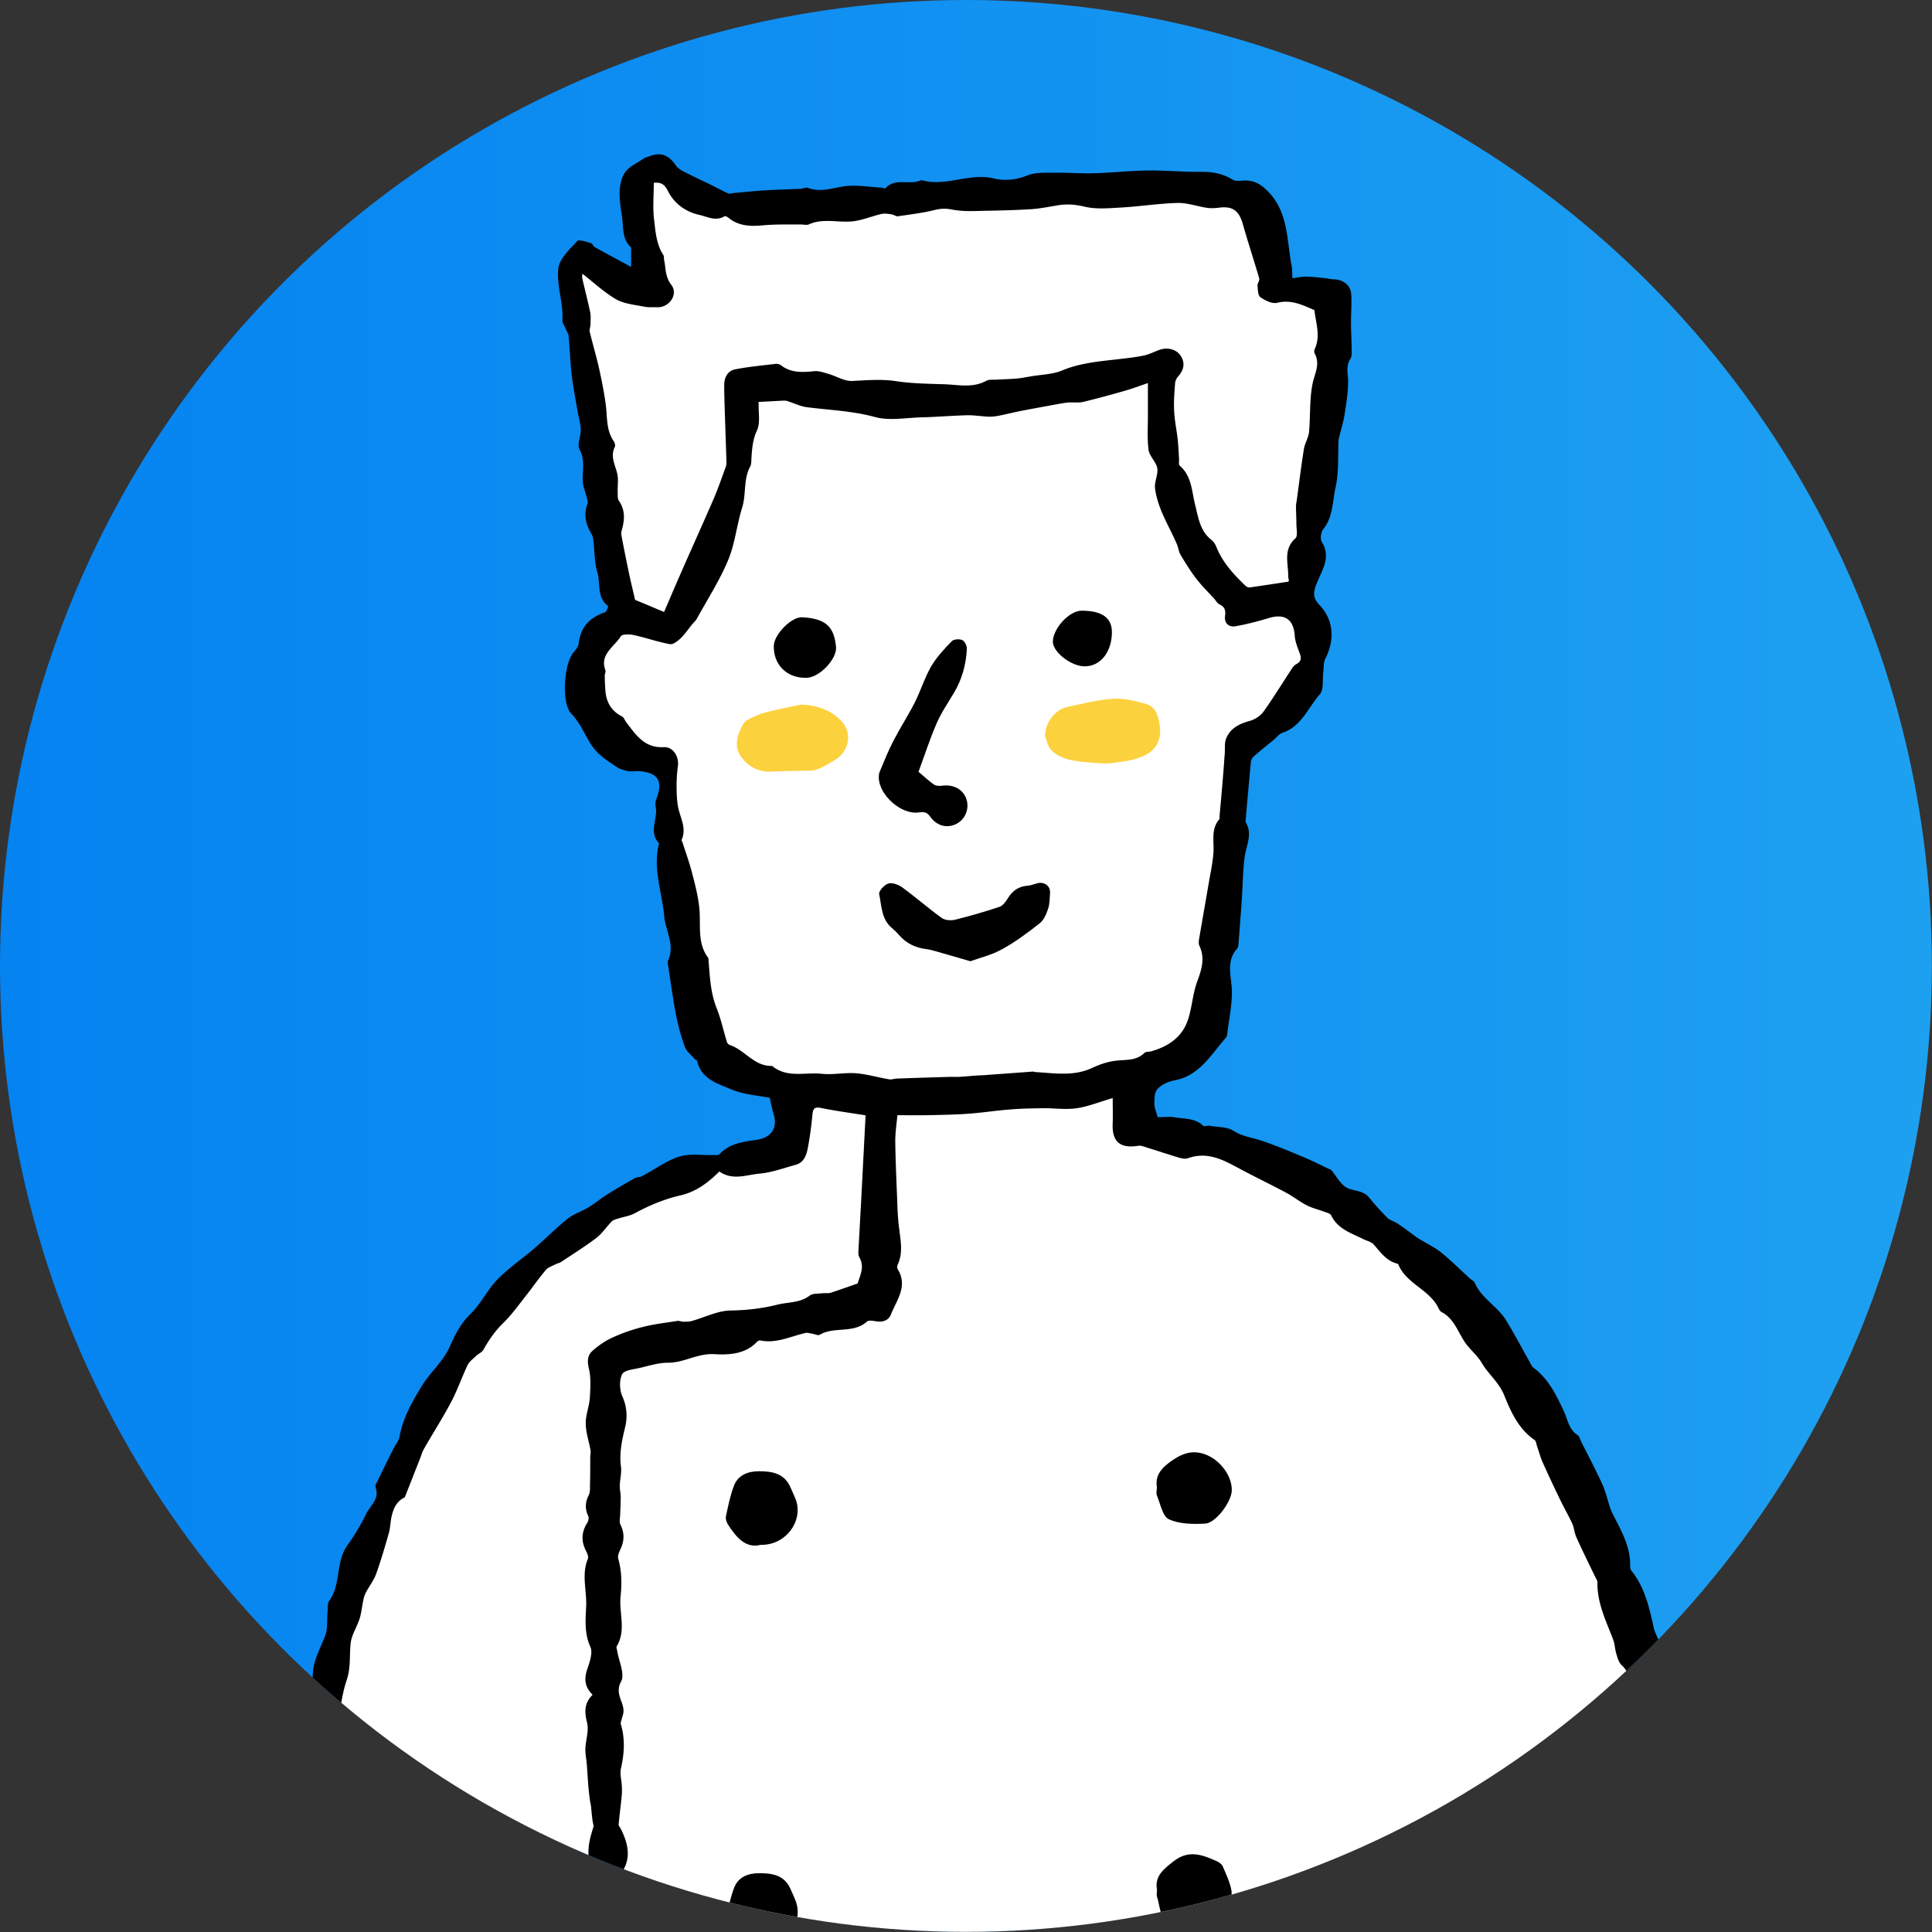
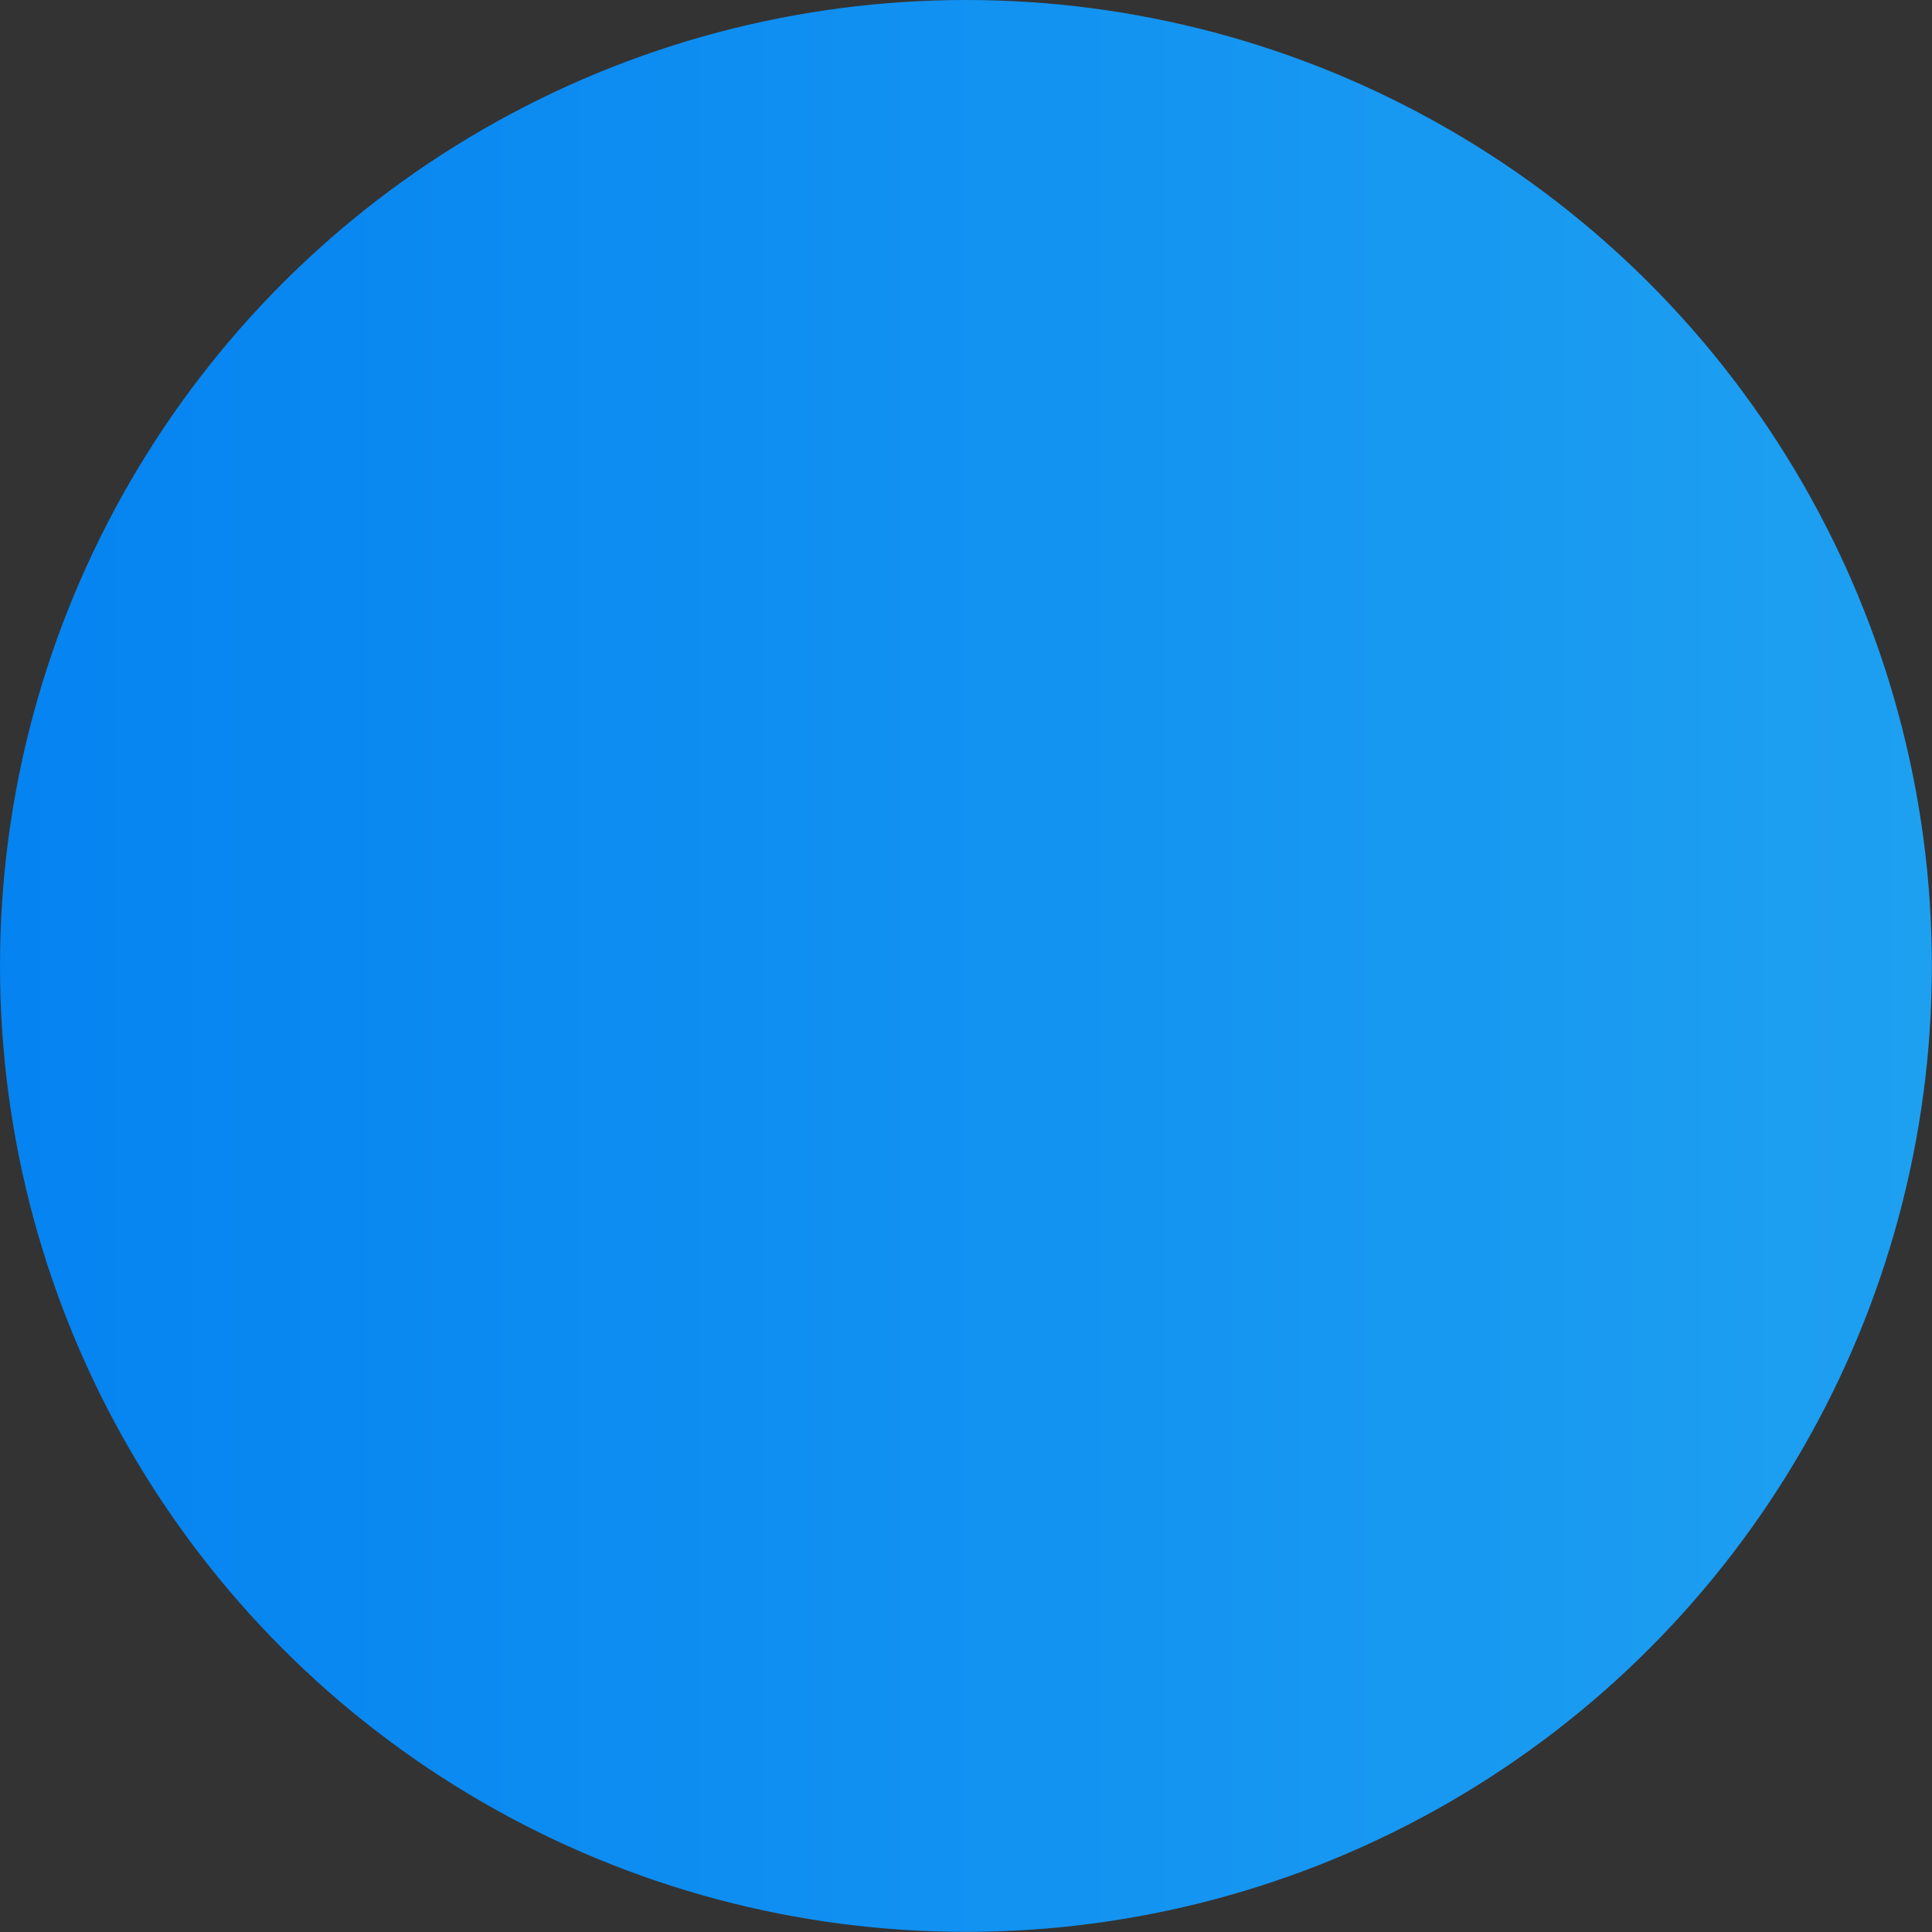
<svg xmlns="http://www.w3.org/2000/svg" id="Layer_2" data-name="Layer 2" viewBox="0 0 146.51 146.51">
  <rect x="0" y="0" width="146.51" height="146.51" fill="#333333" stroke="none" />
  <defs>
    <linearGradient id="_新規グラデーションスウォッチ_1" data-name="新規グラデーションスウォッチ 1" x1="146.51" y1="73.25" x2="0" y2="73.25" gradientUnits="userSpaceOnUse">
      <stop offset="0" stop-color="#1ea0f1" />
      <stop offset="1" stop-color="#0583f1" />
    </linearGradient>
    <clipPath id="clippath">
-       <circle class="cls-4" cx="73.25" cy="73.25" r="73.25" />
-     </clipPath>
+       </clipPath>
    <style>.cls-2{fill:#fff}.cls-3{fill:#fcd13e}.cls-4{fill:url(#_新規グラデーションスウォッチ_1)}</style>
  </defs>
  <g id="_レイヤー_1" data-name="レイヤー 1">
    <g>
      <circle class="cls-4" cx="73.25" cy="73.25" r="73.25" />
      <g clip-path="url(#clippath)">
        <g>
          <path d="M135.13 198.5c.24.05.4.09.51.11v2.47H135c.04.25.05.48.11.69.17.65.24 1.27-.19 1.86-.08.11-.1.32-.06.45.56 1.55.37 3.19.57 4.78.04.34.33.68.28.98-.14.93-.19 1.85-.22 2.79-.02.54-.16 1.05 0 1.62.27 1 .22 1.95-.54 2.8-.51.56-.81 1.31-1.35 1.83-.83.8-1.78 1.46-2.67 2.19-.14.12-.28.25-.42.36-.94.77-1.87 1.55-2.84 2.29-.66.5-1.35.5-2.07.04-.31-.2-.73-.24-1.1-.35-.15-.04-.36 0-.47-.09-1.2-.9-2.58-1.5-3.56-2.79-.66-.87-1.37-1.68-1.78-2.71-.16-.4-.55-.43-.89-.6-.61-.3-1.3-.76-1.58-1.33-.48-.96-.57-2.08.19-3.02.9-1.12.96-2.44 1.1-3.78.14-1.37.31-2.74 1.56-3.71.41-.32.53-.99.86-1.45.44-.63.95-1.22 1.57-2.01-.66.09-1.17.15-1.67.23-.43.07-.86.19-1.3.21-1.24.08-2.09-.74-1.92-1.96.12-.87-.05-1.59-.35-2.4-.45-1.22-.64-2.54-.94-3.82-.06-.27-.18-.54-.17-.81.01-.53-.04-1.13.18-1.58.24-.5.26-.88-.1-1.25-.63-.65-.68-1.43-.63-2.26.01-.27 0-.56-.1-.8-.27-.63-.41-1.23-.32-1.95.09-.65-.08-1.35-.16-2.02-.01-.11-.14-.2-.36-.26.05.42.16.84.13 1.25-.1 1.54.27 3.06.21 4.58-.04 1.07.01 2.1.19 3.15.02.11.02.25-.03.34-.91 1.7.02 3.38.06 5.07.01.41-.06.82-.14 1.22-.14.72-.45 1.43-.43 2.14.03 1.28.31 2.55.37 3.83.05 1.19 0 2.39-.11 3.58-.03.36-.43.68-.61 1.05-.11.22-.23.53-.15.71.47 1.06.58 2.19.7 3.31.11 1 .18 2 .25 3.01.02.34 0 .68 0 1.01 0 .17.01.35.04.52.08.47.26.93.25 1.39-.03 1.21-.24 2.43.21 3.62.02.04.03.09.02.14-.21 1.32-.04 2.68-.48 3.99-.12.35.14.87.33 1.26.32.63.36 1.25.28 1.95-.06.6.12 1.23.16 1.85.06 1.08.11 2.16.14 3.24 0 .2-.03.44-.14.6-.4.6-.21 1.12.12 1.66.13.21.22.47.23.72.04 1.5.03 3 .09 4.49.04 1.08.2 2.16.25 3.24.03.66-.03 1.32-.05 1.98 0 .07-.04.14-.03.2.12.85.33 1.71.36 2.56.04.86-.1 1.73-.15 2.6-.02.34 0 .69-.02 1.03l-.09 2.66c0 .16-.06.34 0 .47.67 1.45.78 2.99.63 4.53-.09.99.23 1.91.22 2.83 0 1.21.56 2.46-.11 3.66-.11.2.02.59.12.85.37.93.37 1.84-.04 2.76-.1.22-.02.53.01.79.09.68.2 1.36.3 2.04.01.09 0 .18 0 .28.03 1.1.08 2.2.08 3.3 0 1.17-.2 2.36-.05 3.51.2 1.54.21 3.07.23 4.61.03 1.88.25 3.75.34 5.63.06 1.11.09 2.22 0 3.32-.04.45-.43.88-.66 1.31-.04.08-.17.11-.2.18-.61 1.49-1.81 2.01-3.31 2.1-1.01.06-2.02.13-3.03.22-.5.04-.71.35-.7.85.02 1.73-.15 3.49.08 5.18.24 1.71-.12 3.34-.14 5 0 .56.15 1.13.25 1.7.34 1.97.31 3.92-.11 5.9-.14.66.23 1.43.32 2.15.07.56.06 1.13.09 1.7 0 .18-.02.37.02.54.17.69.05 1.29-.47 1.79-.32.3-.36.56-.03.94.24.27.41.69.43 1.05.07.99.27 2.05 0 2.95-.32 1.06-.12 2.11-.34 3.14-.01.07-.07.15-.05.2.51.93-.05 1.8-.15 2.69-.07.66-.37 1.11-1.01 1.37-.72.29-1.44.61-2.11.99-.16.09-.23.49-.19.72.13.72.32 1.44.52 2.15.04.13.19.24.31.34.17.15.45.25.52.44.21.56.7.72 1.15.99.56.33 1.05.78 1.57 1.18.13.09.26.18.41.24.97.41 1.94.79 2.9 1.21 1.29.55 2.58 1.1 3.84 1.69.47.22.9.56 1.33.86 1.49 1.01 3.09 1.94 3.59 3.85.16.61.16 1.26.24 1.88.02.16.06.32.03.48-.08.53-.11 1.09-.31 1.57-.19.46-.38.82-.12 1.35.29.59.14 1.24-.39 1.64-1.09.83-2.31 1.4-3.65 1.74-1 .25-2.05.26-3.03.71-.52.24-1.21.13-1.82.17-.36.02-.73.04-1.09.02-.64-.03-1.29-.05-1.92-.16-.65-.12-1.28-.36-1.93-.51-.35-.08-.71-.11-1.07-.1-1.02.02-1.72-.58-2.41-1.21-.2-.18-.44-.4-.67-.42-.73-.08-1.41-.23-1.95-.78-.07-.07-.28-.1-.36-.05-1.05.75-2.1.19-3.14 0-.56-.11-1.12-.26-1.66-.44-.43-.14-.83-.47-1.25-.5-1.01-.07-1.67-.7-2.43-1.23-.49-.34-1.17-.41-1.77-.61-.82-.27-1.41-1.39-1.16-2.27.16-.53.25-1-.08-1.51-.15-.23-.25-.69-.12-.86.77-.99-.2-2.22.49-3.21.16-.23.16-.58.25-.87.17-.53.24-1.14.55-1.58.54-.78.68-1.57.49-2.46-.07-.31-.18-.68-.08-.95.46-1.22-.04-2.36-.15-3.45-1.11-.25-2.15-.45-3.17-.74-1.01-.29-1.66-1.56-1.32-2.56.21-.62.27-1.2.02-1.82-.09-.22-.06-.5-.07-.75-.05-1.21-.1-2.42-.14-3.63-.01-.37-.07-.75-.03-1.11.16-1.37.38-2.73.53-4.11.04-.37-.01-.82-.19-1.13-.35-.62-.42-1.2-.13-1.85.07-.15.08-.38.02-.54-.41-1.11-.45-2.2.06-3.29.03-.06.06-.16.04-.19-.63-.8-.21-1.75-.33-2.62-.05-.39.1-.81.16-1.21.04-.26.2-.56.12-.77-.54-1.47-.13-2.97-.18-4.45-.03-1.03-.08-2.07-.06-3.1.01-.98.09-1.96.14-2.99-1.05.3-2.05.11-3.04-.27a.756.756 0 00-.47.01c-.62.27-1.19.24-1.79-.1-.25-.14-.67-.15-.93-.02-.76.37-1.49.09-2.24.04-.86-.06-1.72 0-2.58 0-.25 0-.53.13-.75.05-1.41-.51-2.84.04-4.24-.13-1.23-.15-2.53-.05-3.67-.32-1.11-.26-2.09-.09-3.13-.04-.59.03-.62.34-.39.73.32.54.32 1.04.15 1.65-.12.47.14 1.02.14 1.54.01 1.08-.04 2.16-.05 3.24 0 .64.06 1.29.03 1.93-.04.75-.15 1.49-.23 2.24-.01.11-.1.28-.06.33.67.82.18 1.8.39 2.68.02.09.05.2.02.27-.59 1.25.14 2.5-.01 3.75-.03.25-.11.49-.14.75-.03.35-.01.7-.04 1.05-.04.51-.1 1.02-.15 1.53-.05.53-.16 1.06-.12 1.59.13 1.88.62 3.73.22 5.64-.17.79-.03 1.64-.05 2.47-.01.5-.1 1-.11 1.5-.01.43-.04.88.08 1.29.37 1.25-.16 2.42-1.41 2.8-.95.29-1.93.45-3.02.7-.09 1.03-.61 2.13-.18 3.32.1.28.06.65-.02.95-.26 1-.13 1.86.55 2.7.29.36.32.93.46 1.41.1.33.17.67.27 1.01.08.26.32.56.25.77-.26.83.16 1.59.17 2.35.02 1.03-.25 2.06-.17 3.15.07.91-.85 1.43-1.77 1.61-.61.12-1.17.59-1.73.93-.25.15-.42.47-.68.55-1.1.33-2.21.6-3.32.89-.8.21-1.59.48-2.4.62-.4.07-.87-.04-1.26-.19-.31-.13-.52-.23-.78.06-.15.17-.38.38-.57.38-1.34-.03-2.09 1.06-3.13 1.58-.41.2-.92.2-1.38.29-.67.12-1.38.14-2.01.36-1 .35-1.96.67-3.03.37-.19-.05-.41.05-.62.03-.7-.04-1.47.06-2.09-.19-1.03-.42-2.16-.32-3.16-.72-1.19-.47-2.35-1.07-3.43-1.75-.57-.36-.56-1.07-.31-1.72.08-.22.17-.54.07-.7-.46-.76-.55-1.51-.55-2.42 0-.92.08-1.77.52-2.52.46-.78.97-1.63 1.68-2.15 1.3-.97 2.72-1.8 4.15-2.56 1.49-.79 3.01-1.65 4.63-2.06 1.23-.31 1.77-1.43 2.89-1.75.52-.15 1.03-.37 1.22-1 .06-.18.35-.28.52-.44.11-.1.26-.21.3-.34.19-.69.37-1.38.52-2.08.09-.42.09-.72-.51-.91-.8-.25-1.52-.74-2.28-1.14-.1-.05-.2-.15-.23-.25-.27-1.05-.85-2.05-.53-3.21.06-.2-.03-.44 0-.66.16-1.16-.26-2.27-.3-3.41-.03-.76-.06-1.52.01-2.28.04-.46.18-.96.44-1.33.25-.36.3-.6 0-.89-.57-.54-.66-1.16-.5-1.91.08-.36-.14-.78-.09-1.15.11-.86.3-1.72.46-2.58.03-.18.15-.38.1-.53-.7-2.28-.39-4.58-.08-6.86.2-1.44-.04-2.82-.15-4.23-.01-.18-.07-.39-.02-.55.47-1.5.02-3.03.16-4.54.08-.83.06-1.66.15-2.49.04-.42-.04-.6-.45-.78-.63-.26-1.18-.2-1.84-.11-.96.13-1.97.04-2.93-.13-.36-.06-.78-.54-.92-.92-.49-1.35-.51-2.74-.12-4.14.17-.62.22-1.27.32-1.91.01-.09.03-.21-.02-.27-.83-.96-.33-2.09-.4-3.14-.04-.55-.19-1.11-.13-1.65.09-.77.23-1.51-.03-2.29-.09-.25.08-.65.23-.92.49-.87.59-1.64.18-2.66a6.925 6.925 0 01-.3-4.16c.03-.14.14-.3.1-.4-.65-1.29.28-2.51.18-3.79-.09-1.19-.17-2.37-.3-3.56-.07-.68.24-1.39.33-2.09.05-.4.1-.84 0-1.23-.22-.95-.29-1.87.09-2.78.04-.1.08-.23.07-.34-.06-.99-.19-1.99-.17-2.98.03-1.08-.26-2.24-.06-3.19.23-1.08-.35-2.21.31-3.21.05-.08-.06-.26-.06-.4.02-.68.01-1.36.08-2.04.09-.91.37-1.82.34-2.72-.03-.85-.19-1.64.14-2.5.22-.56.04-1.28 0-1.92-.04-.8-.11-1.6-.16-2.4-.01-.18-.02-.37 0-.55.07-.98.12-1.96.23-2.93.14-1.17.34-2.33.49-3.5.04-.29-.04-.59-.06-.89-.02-.38-.02-.77-.02-1.16 0-.11.1-.25.06-.33-.53-.95.03-1.9 0-2.85-.03-.84-.04-1.69 0-2.53.03-.69.15-1.37.21-2.05.02-.22 0-.45 0-.67 0-.37-.1-.76.01-1.09.31-.9.48-1.78.26-2.75-.08-.35.11-.76.16-1.15.09-.58.17-1.16.24-1.74.02-.13-.08-.3-.02-.41.56-1.12.03-2.37.41-3.49.42-1.22.8-2.32-.03-3.63-.43-.67-.62-1.74-.1-2.67.1-.18-.24-.55-.23-.82.03-1.2-.87-2.31-.37-3.57.06-.14-.04-.37-.12-.53-.41-.79-.58-1.6-.3-2.48.04-.12 0-.27-.03-.4-.33-1.24-.19-2.4.65-3.49-1.35-.69-.9-1.87-.81-2.99.06-.76 0-1.53-.04-2.3-.02-.41-.14-.83-.11-1.24.07-.72.22-1.44.33-2.15.02-.14.01-.31-.05-.44-.69-1.32-.6-2.69-.35-4.09.06-.34-.06-.71-.07-1.07-.02-.49.02-.99-.01-1.48-.07-.91.66-1.78.11-2.71-.04-.06-.06-.13-.09-.19-.06.02-.12.03-.18.05-.01.22-.08.45-.02.65.19.7.06 1.31-.36 1.91-.12.17-.13.47-.08.69.18.79.14 1.52-.16 2.3-.2.51-.09 1.17-.04 1.75.07.89.12 1.76-.35 2.57a.64.64 0 00-.1.26c-.12 1.35-.24 2.7-.37 4.05-.04.36-.01.82-.22 1.06-.63.74-.41 1.55-.36 2.37.03.45-.04.91-.1 1.35-.13.9-.27 1.8-.44 2.69-.12.62-.36 1.22-.45 1.84-.1.75-.75 1.45-.09 2.31.62.81.06 2-.94 2.23-.2.05-.41.05-.8.09.31.32.53.55.75.78.26.28.65.52.76.86.29.94.52 1.9.67 2.87.19 1.2.2 2.43 1.03 3.46 1.04 1.29.72 3.28-.79 4.31-.13.09-.29.15-.44.19-.82.19-1.16.62-1.37 1.41-.12.44-.45.83-.74 1.2-.26.33-.66.57-.87.92-.54.92-1.5 1.28-2.29 1.87-.58.43-1.15.85-1.94.78-.18-.02-.39.13-.57.23-1.15.63-1.8.47-2.79-.41-1.01-.89-2.14-1.65-3.21-2.46-.07-.06-.17-.09-.23-.15-1.22-1.38-2.83-2.42-3.64-4.16-.4-.87-.31-1.76-.04-2.65.03-.09.12-.17.11-.25-.08-.92-.16-1.83-.25-2.75-.04-.4-.17-.81-.13-1.21.05-.56.24-1.12.33-1.68.2-1.24.37-2.49.55-3.74.01-.09.05-.18.09-.26q.53-1.08-.7-1.23c-.79-.09-1.2-.6-1.08-1.38l.36-2.31c.01-.09.07-.2.03-.27-.65-1.2-.1-2.41-.06-3.61 0-.32-.02-.64-.04-.96-.01-.21-.12-.45-.05-.62.68-1.55.03-3.16.22-4.73.17-1.36.24-2.74.34-4.11.07-.91.15-1.83.16-2.75 0-.35-.32-.77-.22-1.06.33-.96.25-1.91.16-2.89-.04-.45-.09-.92-.03-1.36.2-1.48.3-3.01.74-4.42.21-.67.24-1.17.06-1.79-.18-.62-.17-1.22.24-1.79.11-.15.1-.49 0-.66-.42-.74-.4-1.44.02-2.18.11-.19.05-.46.07-.7.06-.7.04-1.42.19-2.1.19-.88.52-1.67.32-2.65-.14-.67.23-1.43.35-2.15.05-.33.04-.68.05-1.02 0-.11-.07-.24-.04-.34.32-.99.68-1.97.99-2.96.08-.25.15-.58.05-.78-.44-.92-.32-1.76.05-2.67.24-.57.25-1.23.38-1.85.13-.67.13-1.43.46-1.99.43-.76.49-1.54.65-2.34.18-.91.54-1.77.79-2.67.09-.31.15-.63.14-.95-.04-.95-.13-1.91.57-2.7.06-.06.11-.19.09-.25-.5-1.32.49-2.39.61-3.61.12-1.21.41-2.41.64-3.6.23-1.19.62-2.37.66-3.56.04-1.11.56-1.97.93-2.93.22-.56.13-1.23.19-1.85.03-.27-.02-.62.12-.81.92-1.26.47-2.95 1.38-4.22.55-.76 1.03-1.57 1.44-2.41.31-.62 1.01-1.11.71-1.96a.36.36 0 01.02-.27c.43-.88.86-1.76 1.3-2.64.16-.32.43-.63.49-.97.26-1.42.96-2.65 1.69-3.84.63-1.03 1.62-1.86 2.1-2.94.42-.95.83-1.78 1.59-2.52.79-.77 1.28-1.83 2.05-2.62.84-.87 1.87-1.55 2.79-2.35.86-.74 1.66-1.56 2.54-2.26.47-.37 1.09-.56 1.61-.88.47-.29.9-.65 1.37-.95.69-.43 1.4-.84 2.11-1.24.15-.09.37-.06.52-.14.95-.5 1.84-1.17 2.84-1.49.79-.25 1.72-.09 2.58-.12.16 0 .39.03.48-.07.79-.85 1.88-.94 2.9-1.1.98-.16 1.51-.87 1.21-1.87-.12-.39-.19-.79-.31-1.3-.9-.18-1.97-.24-2.89-.63-1.05-.45-2.32-.78-2.62-2.19-.01-.05-.14-.07-.19-.13-.25-.29-.6-.56-.73-.9-.29-.78-.51-1.59-.67-2.41-.25-1.28-.42-2.58-.62-3.87-.01-.09-.02-.2.01-.28.55-1.18-.19-2.24-.29-3.35-.16-1.8-.86-3.57-.42-5.42.01-.04.04-.11.02-.13-.81-.86-.06-1.86-.25-2.77-.04-.21 0-.47.09-.68.47-1.28.07-1.9-1.33-2.01-.28-.02-.56.04-.83 0-.31-.06-.63-.15-.89-.32-.57-.39-1.17-.76-1.61-1.27-.47-.54-.76-1.23-1.14-1.85a7.25 7.25 0 00-.46-.67c-.1-.13-.23-.23-.32-.36-.64-.91-.46-3.72.28-4.56.16-.19.35-.42.37-.64.14-1.25.84-1.99 2-2.38.12-.04.26-.46.23-.48-.87-.64-.56-1.67-.8-2.51-.24-.81-.22-1.69-.32-2.54a1.15 1.15 0 00-.15-.44c-.42-.71-.6-1.44-.29-2.25.07-.18-.05-.43-.1-.64-.08-.33-.23-.66-.25-1-.07-.82.21-1.64-.25-2.48-.21-.38.11-1.02.09-1.53-.02-.48-.17-.95-.25-1.43-.15-.9-.33-1.8-.44-2.71-.11-.98-.14-1.96-.23-2.94-.02-.17-.13-.34-.2-.5-.09-.23-.28-.48-.27-.7.08-1.34-.46-2.64-.31-3.93.09-.74.86-1.44 1.43-2.07.13-.14.68.06 1.02.15.13.04.21.25.34.33.93.51 1.86 1.01 2.73 1.48v-1.4c0-.02.01-.06 0-.07-.7-.64-.57-1.5-.69-2.33-.16-1.11-.38-2.25.15-3.24.28-.54 1.03-.84 1.57-1.23.09-.06.22-.06.32-.1.85-.37 1.51-.13 2.04.68.14.21.41.36.64.48.63.33 1.29.63 1.93.94.47.23.93.49 1.41.7.1.05.25-.02.38-.03.81-.07 1.63-.16 2.44-.21.87-.05 1.74-.07 2.61-.11.21 0 .44-.13.61-.07 1.08.4 2.09-.1 3.13-.16.8-.04 1.6.09 2.41.14.11 0 .29.1.33.05.75-.83 1.83-.22 2.67-.6.02 0 .05-.02.07-.02 1.83.53 3.61-.57 5.46-.13.82.19 1.7.13 2.58-.23.65-.26 1.44-.19 2.17-.2.94-.02 1.89.07 2.83.04 1.36-.04 2.71-.19 4.07-.21 1.37-.02 2.75.12 4.13.1.87-.01 1.63.15 2.37.6.24.15.63.06.95.06.69 0 1.17.28 1.68.79 1.6 1.6 1.45 3.72 1.83 5.69.05.27.04.55.06.93.36-.05.67-.12.98-.12.49 0 .98.06 1.47.11.22.02.44.09.66.09.73.01 1.31.45 1.35 1.13.04.71-.02 1.42-.02 2.13 0 .64.04 1.27.05 1.91 0 .29.04.65-.1.87-.34.53-.19 1.04-.17 1.59.02.86-.13 1.73-.26 2.59-.09.58-.27 1.15-.41 1.73-.02.07-.04.13-.05.2-.06 1.22.03 2.47-.23 3.64-.24 1.06-.18 2.23-.94 3.17-.18.22-.24.74-.1.96.7 1.12.05 2.08-.34 3.02-.33.79-.38 1.19.18 1.78 1.04 1.1 1.17 2.61.41 4.08-.14.27-.09.63-.14.95-.08.59.06 1.36-.27 1.73-.89 1.01-1.38 2.43-2.83 2.91-.26.09-.46.37-.69.56-.49.4-.98.79-1.46 1.21a.72.72 0 00-.24.42c-.14 1.48-.27 2.96-.4 4.44 0 .05-.02.1 0 .14.56.92.03 1.79-.08 2.69-.13 1.06-.14 2.14-.21 3.2-.08 1.1-.16 2.2-.25 3.3-.01.14-.02.31-.1.4-.92 1.03-.39 2.21-.4 3.35-.01 1.07-.24 2.14-.37 3.22 0 .07-.04.14-.08.19-1.14 1.27-1.99 2.89-3.92 3.24-.46.09-.96.32-1.27.65-.23.24-.24.74-.24 1.13 0 .31.15.62.25 1.01.41 0 .87-.06 1.31.01.74.13 1.54.05 2.15.65.07.07.31-.04.46-.01.62.11 1.35.07 1.84.39.68.43 1.4.5 2.11.74 1.11.37 2.19.83 3.27 1.28.64.27 1.26.59 1.88.88.04.02.1.02.13.05.41.48.72 1.14 1.24 1.38.53.25 1.2.18 1.65.73.43.53.89 1.04 1.37 1.52.2.2.53.28.77.44.51.34.99.71 1.49 1.07.14.1.3.18.45.27.48.29 1 .54 1.43.9.74.61 1.42 1.29 2.13 1.93.12.11.3.19.36.32.51 1.19 1.73 1.79 2.37 2.84.64 1.03 1.2 2.11 1.8 3.17.09.16.16.35.3.45 1.13.83 1.72 2.07 2.28 3.26.31.66.37 1.4 1.06 1.84.13.09.18.32.26.48.55 1.09 1.12 2.17 1.62 3.27.25.56.38 1.17.58 1.76.07.21.17.41.27.61.6 1.17 1.25 2.33 1.25 3.71 0 .15 0 .35.1.46 1.02 1.27 1.35 2.79 1.69 4.32.08.38.31.72.41 1.1.09.33.21.72.12 1.02-.24.77.04 1.41.45 1.95.87 1.15 1.08 2.54 1.52 3.85.23.7.43 1.42.56 2.15.28 1.66.49 3.34.74 5.01.03.23.05.5.18.66.69.84.51 1.77.39 2.72-.04.27.05.57.15.83.34.95 1.14 1.78.77 2.92-.02.06-.03.15 0 .2.96 1.91.8 3.99.92 6.03.01.22.16.43.21.65.07.33.12.67.18 1.01l.15.99c.11.67.28 1.34.34 2.02.1 1.06.56 2.05.3 3.21-.18.77.2 1.67.34 2.5.02.13.13.26.14.39.09 1.25.14 2.5.25 3.75.07.84.23 1.67.31 2.51.05.47.02.94.03 1.41.02.77-.12 1.56.27 2.3.17.32.32.7.3 1.04-.12 2.04.33 4.04.41 6.07.09 2.18.37 4.36.52 6.54.1 1.49.19 2.99.17 4.48-.02 1.27.32 2.56-.12 3.83a.57.57 0 00.06.46c.63.88.39 1.76.03 2.65-.1.25-.19.51-.31.81z" />
-           <path class="cls-2" d="M68.05 84.57c.71 0 1.48.01 2.25 0 1.04-.02 2.08-.04 3.11-.11 1.09-.08 2.17-.25 3.26-.33.84-.07 1.68-.08 2.53-.09.82 0 1.66.12 2.46 0 .88-.13 1.72-.48 2.72-.77 0 .63.02 1.27 0 1.9-.07 1.4.54 1.94 1.93 1.72.17-.03.36.03.53.09.86.27 1.71.55 2.57.81.22.06.48.12.68.04 1.54-.55 2.78.19 4.05.87 1.11.59 2.25 1.14 3.36 1.73.55.29 1.04.69 1.59.97.42.22.89.32 1.33.49.19.07.46.13.53.28.5 1.04 1.52 1.34 2.44 1.8.26.13.6.2.78.4.52.59.97 1.26 1.8 1.46.02 0 .05.02.06.04.61 1.5 2.4 1.92 3.07 3.36.05.1.12.22.22.27 1.02.53 1.27 1.66 1.91 2.48.37.47.84.87 1.14 1.38.5.86 1.3 1.46 1.7 2.45.5 1.25 1.09 2.56 2.3 3.39.12.08.13.31.19.47.15.43.26.87.45 1.28.42.94.86 1.87 1.31 2.8.29.6.62 1.17.9 1.77.15.33.17.71.31 1.03.47 1.05.98 2.08 1.48 3.11.05.1.13.21.13.31-.04 1.57.65 2.95 1.19 4.36.13.34.13.73.24 1.08.09.31.19.67.41.87.75.68.61 1.57.74 2.43.19 1.27.56 2.52.88 3.77.34 1.33.71 2.65 1.1 3.97.25.86.55 1.71.82 2.57.07.24.21.52.15.73-.29 1 .25 1.74.7 2.53.15.27.18.62.2.94.07.96-.42 1.98.29 2.89.07.09.04.26.04.4.01.48-.05.97.04 1.43.26 1.43.61 2.84.85 4.27.16.96.19 1.93.27 2.9.12 1.35.12 2.72.38 4.03.14.7.41 1.38.41 2.12 0 .57.04 1.14.06 1.71v.14c.2 1.23.42 2.46.6 3.7.12.81.18 1.63.26 2.45.03.27-.09.64.05.81.52.63.29 1.42.55 2.09.06.16-.06.38-.09.58-.06.4-.28.87-.15 1.2.27.68.15 1.32.18 2 .08 1.75.35 3.49.49 5.23.05.63-.08 1.28-.04 1.92.09 1.38.26 2.76.35 4.14.08 1.13.03 2.26.15 3.38.14 1.31-.02 2.67.51 3.94.08.19.08.48-.01.65-.42.75-.26 1.48.03 2.21.33.81.04 1.24-.79 1.2-.07 0-.15-.03-.21 0-.95.49-1.88-.06-2.82-.04-.71.01-1.45-.08-2.12.1-2.04.54-4.17-.12-6.19.6-.33.12-.74.11-1.1.07-.74-.08-.6-.78-.65-1.21-.12-.95-.07-1.91-.15-2.87-.04-.45-.25-.88-.36-1.32-.22-.9-.09-1.88-.72-2.71-.19-.25 0-.76-.05-1.14-.12-.82-.28-1.63-.43-2.45-.05-.25-.12-.5-.15-.75-.12-.94-.2-1.89-.36-2.82-.17-1.06-.45-2.1-.6-3.16-.18-1.34-.24-2.69-.42-4.03-.12-.89-.4-1.75-.57-2.63-.07-.37-.04-.77-.11-1.14-.3-1.59-.61-3.19-.94-4.78-.24-1.17-.6-2.31-.78-3.49-.18-1.17-.19-2.36-.3-3.54-.02-.27-.07-.58-.22-.78-.44-.6-.34-1.2-.19-1.85.08-.34.03-.71.04-1.07 0-.24.01-.48.04-.72.06-.52.3-1.09.17-1.55-.3-1.05-.08-2.05-.04-3.09.04-.95-.08-1.92-.21-2.87-.07-.52-.51-.77-1.04-.69-.57.09-.79.49-.81 1.05-.05 1.3-.32 2.59 0 3.9.1.44-.15.95-.14 1.43 0 .63.11 1.26.18 1.89.01.13.14.3.1.38-.35.6-.04 1.15.04 1.74.06.46-.15.96-.2 1.44-.11 1.13-.25 2.25-.27 3.38 0 .31.36.62.59.97-.98 1.11-.81 2.43-.51 3.76.03.15.11.35.05.46-.4.73-.27 1.43.08 2.13.05.1.06.23.04.33-.47 2.16-.29 4.31.06 6.47.11.71-.15 1.47-.16 2.2 0 .99.09 1.98.13 2.97.02.48-.01.97.02 1.45.04.52.13 1.04.19 1.56.02.13-.01.27-.01.4.02 1.19.05 2.37.05 3.56 0 .53-.13 1.06-.08 1.58.05.6.25 1.18.36 1.78.06.29.12.6.1.89-.03.55-.19 1.09-.18 1.63.03 1.13-.46 2.26.15 3.4.31.58-.14 1.07-.81.92-1.33-.3-2.59 0-3.88.27-1.05.21-2.14.19-3.21.26-1.06.08-2.11.18-3.17.22-.85.03-1.7-.03-2.55-.05-.02 0-.05-.01-.07-.01-1.58.02-3.15.04-4.73.08-1.98.05-3.95.08-5.93.19-1.3.07-2.59.27-3.88.4-.22.02-.46.04-.68-.02-.61-.15-1.19-.21-1.71.23-.07.05-.19.12-.25.09-1.28-.51-2.54-.02-3.81.02-.17 0-.34-.13-.52-.16-.38-.08-.78-.23-1.14-.18-1.47.23-2.92.12-4.38-.11-.65-.1-1.33 0-2 .05-1.49.12-2.98.28-4.47.39-.36.03-.73-.07-1.09-.14-1.18-.21-2.33-.34-3.53.09-.61.21-1.39-.05-2.09-.12-.25-.02-.5-.15-.74-.14-1.72.03-3.44-.19-5.15.28-.97.27-1.43-.25-1.21-1.25.18-.8.24-1.55-.2-2.28a.329.329 0 01-.04-.2c.05-.91.29-1.86.11-2.72-.22-1.09.24-2.23-.39-3.28-.19-.32 0-.86-.05-1.29-.07-.75-.1-1.45.17-2.2.19-.54-.04-1.22-.06-1.85-.03-.92-.03-1.83-.05-2.75 0-.09.01-.19 0-.28-.23-.94-.27-1.87-.26-2.86.01-.97-.23-1.94-.16-2.98.08-1.06-.31-2.16-.48-3.24-.04-.27-.06-.56 0-.82.17-.7.1-1.31-.18-2.01-.25-.62-.2-1.4-.12-2.1.13-1.11.26-2.19-.14-3.28-.22-.61-.35-1.27-.41-1.92-.04-.37.15-.75.21-1.13.06-.42.27-.93.11-1.25-.39-.79-.21-1.54-.06-2.29.14-.72.05-1.33-.46-1.87-.29-.3-.38-.6-.1-.99.11-.15.11-.39.13-.6.09-.75.22-1.5.23-2.25.01-.73-.05-1.46-.15-2.19-.14-1.02-.3-1.99-.12-3.05.16-.95-.06-1.96-.12-2.95-.05-.9-.09-1.8-.19-2.7-.05-.47-.2-.92-.33-1.49.68-1.02.45-2.16-.15-3.3-.04-.08-.13-.16-.13-.24.07-.75.17-1.49.24-2.24.02-.25.02-.51 0-.76-.02-.41-.15-.84-.07-1.23.26-1.14.34-2.26 0-3.4-.03-.12.04-.27.07-.4.04-.18.12-.36.13-.54.05-.76-.69-1.35-.18-2.3.3-.56-.17-1.54-.3-2.33-.02-.11-.08-.26-.03-.34.73-1.22.16-2.53.29-3.78.1-.99.09-1.92-.18-2.87-.05-.19.05-.45.14-.64.32-.65.36-1.27.03-1.93-.1-.2-.03-.5-.02-.75.01-.45.04-.89.04-1.34 0-.29-.08-.58-.07-.87.01-.48.15-.97.09-1.43-.14-1.03.07-1.99.31-2.98.19-.78.15-1.57-.21-2.37-.21-.48-.24-1.22-.01-1.67.17-.32.9-.37 1.39-.49.68-.16 1.38-.38 2.07-.38 1.23.01 2.26-.73 3.54-.65 1.05.06 2.29.02 3.18-.89.07-.08.21-.17.29-.15 1.22.25 2.3-.31 3.44-.57.15-.03.31.03.47.05.2.03.47.17.6.09 1.1-.65 2.55-.07 3.58-1 .12-.11.43-.07.64-.03.52.1.99-.03 1.18-.51.44-1.1 1.31-2.15.51-3.44-.05-.08-.04-.24 0-.33.44-.94.21-1.9.1-2.87-.08-.64-.11-1.29-.13-1.93-.06-1.52-.13-3.05-.15-4.57 0-.7.11-1.4.17-2.04z" />
          <path class="cls-2" d="M54.6 88.87c.99.66 2.01.22 2.99.13.93-.08 1.84-.42 2.75-.67.63-.17.82-.74.92-1.28.16-.83.27-1.68.35-2.52.04-.44.15-.61.64-.51 1.09.22 2.2.37 3.39.56-.1 1.95-.2 3.87-.3 5.79-.07 1.43-.16 2.86-.23 4.28-.01.23-.05.5.05.68.45.78.02 1.46-.12 2-.75.26-1.39.49-2.03.7-.19.06-.41.02-.61.04-.34.04-.76 0-1 .18-.75.57-1.64.48-2.46.69-1.17.29-2.31.42-3.52.44-1 .01-1.99.53-2.98.8-.19.05-.4.05-.6.05-.16 0-.33-.08-.48-.06-.88.14-1.76.24-2.62.46-.78.19-1.54.46-2.27.79-.56.25-1.08.61-1.54 1.02-.37.33-.41.76-.28 1.32.18.71.12 1.49.08 2.23-.04.65-.32 1.3-.31 1.95 0 .68.24 1.35.36 2.03.03.19-.02.4-.02.6 0 .69 0 1.37-.02 2.06 0 .25.02.53-.09.74-.27.54-.31 1.04-.04 1.6.07.14 0 .4-.1.55-.43.7-.44 1.39-.06 2.11.09.17.19.43.13.58-.5 1.2-.07 2.42-.13 3.63-.05 1.03-.14 2.03.32 3.05.2.45-.06 1.17-.25 1.73-.23.72-.18 1.32.42 1.9-.64.63-.63 1.3-.42 2.12.15.6-.1 1.3-.13 1.96-.01.41.08.81.11 1.22.04.52.07 1.05.11 1.57.03.36.07.72.12 1.08.02.18.07.35.09.52.05.5.08 1 .2 1.5-.4 1.22-.68 2.43.09 3.46-.06.9-.15 1.66-.16 2.43-.01 1.2.02 2.39.06 3.59.01.41.02.86.18 1.23.45 1.03.14 2.07.21 3.11.06.94-.31 1.91.27 2.84.24.39.01 1.04.2 1.49.34.84.12 1.48-.22 2.26-.25.57.08 1.38.12 2.08.02.4.06.82-.04 1.21-.15.58-.03 1.05.23 1.59.22.45.22 1.03.21 1.56-.01 1.23-.15 2.47-.12 3.7.03.91.26 1.81.38 2.72.02.19-.06.39-.07.59-.02.45-.06.91-.03 1.36.04.61.2 1.21.2 1.81 0 .88-.26 1.81-.08 2.64.22 1.06.04 2.13.18 3.12.14.95.04 1.88.17 2.79.21 1.48.23 2.94.18 4.41 0 .07 0 .15.02.21.59.9.51 1.96.66 2.96.04.25.09.52.02.75-.22.67-.25 1.27-.05 2 .24.87 0 1.86.13 2.77.12.86.09 1.68-.03 2.54-.05.34.17.71.25 1.07.06.3.1.6.18 1.06-.8-.25-1.43-.52-2.09-.65-.72-.14-1.46-.19-2.19-.18-.77 0-1.55.22-2.32.17-.53-.03-1.05-.36-1.53-.54-.14-1.39-.23-2.73-.43-4.05-.07-.47-.4-.89-.66-1.43 1.22-.7.67-1.87.51-3.01-.11-.75-.05-1.52-.05-2.29 0-.39.1-.79.04-1.17-.11-.72-.3-1.42-.43-2.14-.03-.16 0-.34.05-.5.06-.17.25-.32.26-.48.04-1.18.35-2.37-.07-3.56-.11-.31.04-.71.04-1.06 0-.49-.03-.99-.03-1.48 0-1.01-.47-1.92-.15-3.05.29-1.01.46-2.23.02-3.35a1.41 1.41 0 01-.12-.53c.03-.89.08-1.77.11-2.66.03-.82.08-1.64.04-2.46-.08-1.71-.2-3.42-.31-5.14-.01-.18-.1-.39-.04-.55.58-1.44.23-2.94.17-4.39-.04-.84-.32-1.74-.34-2.63 0-.27.07-.54.13-.8.06-.27.27-.57.2-.79-.5-1.49 0-3.01-.16-4.5-.06-.55-.33-.88-.84-.95-.66-.09-1.52.51-1.51 1.06.01.85.11 1.69.17 2.53 0 .05.04.1.03.13-.73 1.6.44 3.27-.07 4.8-.51 1.51-.01 3.03-.46 4.49-.12.4-.27.79-.33 1.2-.09.56-.15 1.13-.16 1.7 0 .71.05 1.41.08 2.12 0 .02 0 .05-.01.07-1.31 1.02-.6 2.6-1.03 3.88-.36 1.08-.23 2.31-.34 3.48-.02.2-.11.39-.18.58-.32.85-.68 1.68-.31 2.62.07.18 0 .46-.1.65-.32.62-.36 1.22-.13 1.88.08.24-.05.54-.09.82-.11.71-.22 1.43-.35 2.13-.1.56-.18 1.13-.38 1.65-.35.88-.61 1.75-.37 2.7.01.04.02.09.02.14-.24 1.31-.48 2.62-.71 3.93-.07.4-.28.88-.14 1.2.38.92-.05 1.66-.33 2.45-.11.32-.24.66-.26.99-.09 1.23-.16 2.46-.19 3.69-.01.43.09.86.13 1.28.05.54.09 1.09.14 1.67-.86.11-1.66.64-2.52.02-.19-.14-.54-.03-.82-.07-1.23-.18-2.46-.21-3.69-.51-1.06-.26-2.16-.81-3.32-.31-.13.05-.32 0-.47-.05-.75-.2-1.48-.45-2.24-.61-.66-.14-1.07-.52-.79-1.1.54-1.12.28-2.27.38-3.41.04-.41.15-.81.22-1.21.03-.14.11-.28.08-.41-.41-1.7.28-3.33.25-5.01-.03-2 0-3.99.03-5.99 0-.6.25-1.23.14-1.8-.2-.99-.14-1.93.07-2.89.11-.51.2-1.04.21-1.56 0-1.36.13-2.76-.15-4.06-.18-.83.12-1.36.3-2.03.13-.5.01-1.07.03-1.6 0-.22 0-.51.13-.66.54-.65.66-1.34.39-2.14-.07-.2.05-.46.07-.7.08-.7.2-1.39.23-2.09.04-.85-.26-1.72.34-2.51.14-.18.18-.48.19-.73.03-.98.05-1.93.32-2.93.25-.91-.07-1.97-.11-2.97 0-.24.03-.56.18-.71.73-.74.9-1.6.81-2.61-.05-.56.19-1.14.3-1.72.13-.67.4-1.37.33-2.02-.09-.83.18-1.5.4-2.24.27-.91.36-1.86.54-2.8.06-.31.13-.64.26-.92.42-.88.94-1.72.61-2.76-.02-.06-.02-.16.01-.2 1.05-1.41.7-3.15 1.13-4.7.2-.73.43-1.46.58-2.2.27-1.3.36-2.65.78-3.89.32-.95.2-1.86.3-2.79.07-.64.48-1.24.68-1.87.14-.45.18-.93.28-1.39.04-.21.1-.42.2-.6.24-.46.58-.89.76-1.37.37-1.02.67-2.06.97-3.1.11-.39.12-.81.2-1.21.13-.63.36-1.21.99-1.52.02 0 .04-.03.04-.05.37-.93.73-1.86 1.1-2.79.12-.3.2-.61.36-.88.67-1.18 1.41-2.32 2.04-3.52.48-.9.81-1.88 1.25-2.8.13-.28.43-.48.66-.71.17-.16.42-.25.53-.44.42-.75.89-1.44 1.52-2.05.67-.65 1.21-1.43 1.8-2.17.48-.61.92-1.26 1.43-1.85.18-.21.5-.3.76-.44.12-.06.27-.08.39-.16.9-.6 1.81-1.17 2.67-1.82.44-.34.77-.84 1.16-1.25.1-.1.27-.15.42-.2.45-.15.94-.21 1.35-.43 1.08-.59 2.21-1.06 3.41-1.34 1.17-.26 2.1-.93 2.99-1.82zM57.53 30.48c.66-.03 1.3-.07 1.93-.1.11 0 .22.02.32.06.47.15.93.38 1.41.44 1.73.22 3.47.28 5.18.75 1.09.29 2.32.05 3.49.02 1.17-.03 2.33-.13 3.5-.16.54-.01 1.09.09 1.64.11.27 0 .55-.03.82-.09.51-.1 1.01-.23 1.51-.33 1.07-.21 2.15-.4 3.23-.6.18-.03.36-.05.54-.06.34-.02.7.04 1.03-.04 1.09-.26 2.17-.56 3.25-.87.5-.14.99-.33 1.67-.56v2.47c0 .87-.06 1.75.05 2.6.07.48.57.9.66 1.38.08.48-.23 1.03-.17 1.52.19 1.54 1.05 2.84 1.65 4.23.12.27.14.58.29.83.37.62.76 1.25 1.2 1.82.42.54.91 1.02 1.37 1.53.12.14.22.33.37.4.4.18.49.44.43.88-.07.54.27.87.8.78.85-.15 1.69-.37 2.51-.62 1.23-.37 1.9.1 1.98 1.38.03.4.19.8.33 1.18.15.38.24.69-.21.93-.16.08-.28.24-.38.4-.7 1.07-1.37 2.16-2.11 3.2-.23.32-.64.59-1.02.7-.8.22-1.5.55-1.82 1.35-.13.33-.08.73-.1 1.1-.04.49-.07.99-.11 1.48-.09 1.11-.19 2.22-.29 3.33 0 .07.02.16-.01.2-.66.76-.39 1.66-.45 2.53-.05.76-.22 1.52-.35 2.28-.24 1.41-.49 2.82-.73 4.23-.03.18-.06.4.01.55.45.95.18 1.8-.16 2.72-.36.96-.39 2.04-.74 3.01-.45 1.24-1.49 1.93-2.74 2.28-.18.05-.42.02-.53.13-.63.62-1.42.49-2.18.59-.6.07-1.21.28-1.77.54-1.4.66-2.85.4-4.29.32-.07 0-.14-.04-.2-.04l-3.68.27c-.25.02-.5.02-.75.04-.39.03-.77.07-1.16.09-.22.01-.45 0-.67 0-1.35.04-2.7.08-4.04.13-.2 0-.41.09-.6.06-.84-.14-1.67-.39-2.51-.46-.86-.07-1.75.13-2.6.04-1.26-.14-2.64.35-3.78-.6-1.33.05-2.04-1.17-3.16-1.57-.1-.03-.22-.12-.25-.2-.27-.85-.45-1.74-.78-2.57-.5-1.23-.53-2.51-.64-3.79 0-.02 0-.05-.02-.07-.86-1.15-.53-2.51-.67-3.79-.09-.87-.31-1.73-.53-2.58-.21-.82-.5-1.62-.76-2.43-.01-.04-.07-.1-.06-.12.36-.77.03-1.46-.18-2.19-.15-.53-.18-1.11-.19-1.67-.01-.59.02-1.19.1-1.77.09-.7-.36-1.46-1.08-1.42-1.47.07-2.11-.94-2.84-1.89-.11-.15-.18-.37-.32-.44-.87-.44-1.23-1.17-1.27-2.1-.02-.33-.04-.66-.04-.99 0-.14.09-.29.05-.41-.45-1.23.68-1.78 1.17-2.58.1-.17.67-.16.99-.09.92.2 1.81.52 2.74.69.24.04.6-.25.83-.47.33-.32.58-.71.87-1.06.12-.14.27-.27.35-.43.8-1.46 1.72-2.88 2.36-4.42.52-1.25.65-2.66 1.06-3.97.32-1.02.08-2.14.61-3.12.11-.21.08-.49.1-.74.05-.68.1-1.32.41-1.99.27-.57.11-1.34.13-2.02 0-.11-.02-.22-.01-.14z" />
-           <path class="cls-2" d="M44.12 20.72c.89.69 1.68 1.44 2.59 1.97.63.36 1.43.42 2.16.57.31.06.64.03.96.04.94.03 1.63-.99 1.07-1.71-.48-.62-.4-1.28-.55-1.94-.02-.09.02-.21-.02-.27-.56-.83-.62-1.81-.73-2.75-.11-.9-.02-1.82-.02-2.77.53-.04.8.08 1.08.64.46.92 1.32 1.56 2.35 1.79.63.14 1.27.52 1.95.1.05-.03.21.07.3.14.81.65 1.73.64 2.7.55.91-.08 1.83-.05 2.75-.06.21 0 .45.07.62 0 1.07-.49 2.19-.13 3.27-.23.77-.07 1.51-.4 2.27-.57.24-.05.51 0 .76.04.16.02.32.16.46.14.94-.14 1.89-.25 2.81-.48.46-.11.82-.12 1.3-.03.89.18 1.83.1 2.74.09 1.1-.02 2.2-.05 3.3-.12.66-.05 1.32-.18 1.97-.29.69-.11 1.33-.07 2.03.1.87.21 1.83.12 2.74.07 1.44-.08 2.87-.31 4.31-.35.74-.02 1.49.26 2.24.37.29.04.6.03.9-.01 1.04-.14 1.53.22 1.82 1.25.39 1.38.84 2.73 1.24 4.11.05.16-.14.37-.13.55.03.31.03.75.22.88.37.25.9.52 1.28.42 1.05-.26 1.9.16 2.82.56.09.96.49 1.94.02 2.95-.04.1-.06.25 0 .34.45.84-.04 1.57-.18 2.37-.22 1.16-.14 2.38-.25 3.57-.04.44-.32.86-.39 1.3-.2 1.26-.36 2.53-.53 3.8-.02.18-.07.36-.07.53 0 .45.03.9.03 1.35 0 .37.12.91-.07 1.09-.95.85-.54 1.89-.55 2.87 0 .11.04.23.05.34 0 .02-.02.04-.05.08-.97.15-1.96.3-2.94.44-.09.01-.22-.06-.3-.13-.9-.86-1.74-1.77-2.21-2.95-.08-.19-.2-.39-.35-.51-.89-.68-1.01-1.69-1.26-2.68-.26-1.03-.25-2.17-1.16-2.96-.1-.09-.05-.35-.06-.54-.03-.49-.05-.97-.1-1.45-.08-.73-.24-1.45-.27-2.18-.04-.69.02-1.39.07-2.08a.92.92 0 01.24-.53c.41-.47.54-.97.21-1.52-.31-.51-.97-.71-1.6-.5-.39.13-.77.34-1.17.43-.6.13-1.22.2-1.83.27-1.5.18-3 .28-4.43.88-.7.29-1.52.3-2.28.43-.36.06-.72.13-1.08.17-.53.05-1.07.06-1.61.09-.25.02-.55-.03-.75.08-1.03.57-2.12.31-3.19.27-1.22-.04-2.44-.05-3.64-.23-1.14-.18-2.24-.07-3.36-.02-.59.03-1.2-.37-1.81-.54-.35-.1-.72-.24-1.06-.2-.88.09-1.74.14-2.5-.43a.612.612 0 00-.39-.13c-1.04.12-2.09.22-3.12.42-.58.12-.83.64-.82 1.23 0 .73.03 1.46.05 2.19l.12 3.57c0 .11 0 .24-.03.34-.3.82-.58 1.64-.92 2.44-.79 1.83-1.62 3.65-2.42 5.48-.47 1.06-.92 2.13-1.36 3.15-.79-.33-1.56-.66-2.2-.92-.16-.7-.32-1.35-.46-2.01-.2-.97-.4-1.94-.58-2.92-.03-.15.02-.31.06-.46.2-.75.22-1.45-.25-2.13-.11-.16-.08-.43-.09-.65-.01-.41.05-.83 0-1.23-.11-.73-.61-1.4-.22-2.19.06-.11 0-.34-.09-.46-.57-.84-.47-1.8-.59-2.73-.12-.93-.31-1.85-.51-2.77-.21-.94-.49-1.86-.71-2.79-.04-.16.06-.36.06-.54 0-.32.04-.65-.03-.96-.18-.86-.41-1.72-.6-2.58-.03-.13.03-.29.03-.33z" />
          <path d="M87.73 143.26c-.16-.99.5-1.52 1.29-2.13 1.15-.88 2.16-.47 3.23 0 .18.08.4.23.47.39.26.61.56 1.23.67 1.87.14.81-1.08 2.39-1.88 2.61-.98.27-1.95.08-2.84-.26-.77-.3-.69-1.22-.93-1.9-.05-.14 0-.32 0-.59zM87.73 112.76c-.15-.94.42-1.51 1.22-2.05.88-.59 1.69-.79 2.7-.31.96.46 1.79 1.57 1.76 2.64-.02.84-1.21 2.46-2.02 2.5-.92.05-1.95.04-2.75-.33-.48-.22-.64-1.17-.91-1.81-.07-.16 0-.37 0-.64zM57.64 147.64c-1.12.28-1.79-.58-2.41-1.52-.12-.18-.22-.45-.17-.65.16-.78.33-1.57.61-2.31.32-.84 1.08-1.11 1.91-1.11.95 0 1.87.13 2.34 1.14.14.29.26.59.39.89.69 1.67-.65 3.62-2.66 3.56zM57.65 117.16c-1.1.26-1.8-.56-2.42-1.51-.12-.18-.22-.45-.18-.65.16-.78.32-1.57.6-2.31.31-.84 1.08-1.12 1.9-1.12.97 0 1.91.14 2.38 1.19.13.3.27.59.39.89.66 1.63-.71 3.57-2.67 3.5zM69.67 58.54c.38.32.75.67 1.16.96.16.11.43.11.63.08.86-.11 1.59.29 1.83 1.03.23.71-.08 1.5-.73 1.85-.7.38-1.5.2-2.02-.53-.25-.35-.47-.38-.87-.32-1.32.19-3.01-1.31-3.03-2.65 0-.14.01-.29.06-.41.33-.78.64-1.58 1.03-2.33.51-.99 1.12-1.93 1.63-2.93.46-.9.75-1.88 1.25-2.75.41-.7.99-1.32 1.56-1.91.15-.16.58-.19.8-.09.19.08.36.44.35.67-.06 1.19-.37 2.32-.99 3.35-.45.76-.96 1.5-1.31 2.31-.52 1.21-.93 2.48-1.37 3.67zM73.61 72.9c-.98-.28-1.79-.52-2.6-.75-.24-.07-.48-.14-.73-.17-.84-.1-1.55-.43-2.11-1.08-.16-.19-.35-.37-.54-.53-.8-.67-.77-1.68-.96-2.57-.05-.22.4-.71.7-.8.3-.09.77.09 1.05.29 1.02.75 1.97 1.58 2.99 2.32.25.18.69.21 1 .14 1.14-.28 2.27-.61 3.38-.98.27-.09.49-.41.65-.67.35-.55.8-.88 1.46-.93.25-.02.49-.11.73-.18.54-.16 1.03.18 1 .71-.03.41-.02.84-.15 1.22-.13.4-.33.86-.64 1.1-.9.71-1.84 1.41-2.84 1.96-.77.43-1.65.64-2.4.91z" />
          <path class="cls-3" d="M79.25 55.75c.03-.95.75-1.94 1.69-2.14 1.16-.25 2.32-.55 3.49-.62.82-.05 1.68.16 2.49.4.68.2.89.8 1.01 1.51.2 1.14-.22 1.96-1.17 2.41-.71.34-1.56.44-2.36.55-.58.08-1.18 0-1.77-.04-1.03-.09-2.09-.16-2.89-.91-.28-.27-.35-.76-.51-1.15zM60.81 53.43c1.17.07 2.19.41 2.97 1.22.87.9.65 2.28-.43 2.96-.45.28-.91.57-1.4.74-.37.13-.79.09-1.2.1-.7.03-1.4.01-2.1.06-1.04.08-1.89-.33-2.46-1.13-.57-.8-.27-1.69.18-2.49.1-.18.33-.31.53-.41.39-.18.79-.37 1.2-.47.91-.23 1.83-.41 2.7-.59z" />
          <path d="M61.03 51.4c-1.4-.01-2.39-1.03-2.35-2.43.02-.85 1.33-2.21 2.16-2.16 1.84.1 2.42.76 2.56 2.27.08.88-1.31 2.41-2.37 2.32zM84.32 47.95c-.01 1.53-.9 2.61-2.11 2.58-1.03-.03-2.39-1.11-2.37-1.89.03-1.01 1.26-2.33 2.18-2.33 1.55 0 2.31.54 2.3 1.65z" />
        </g>
      </g>
    </g>
  </g>
</svg>